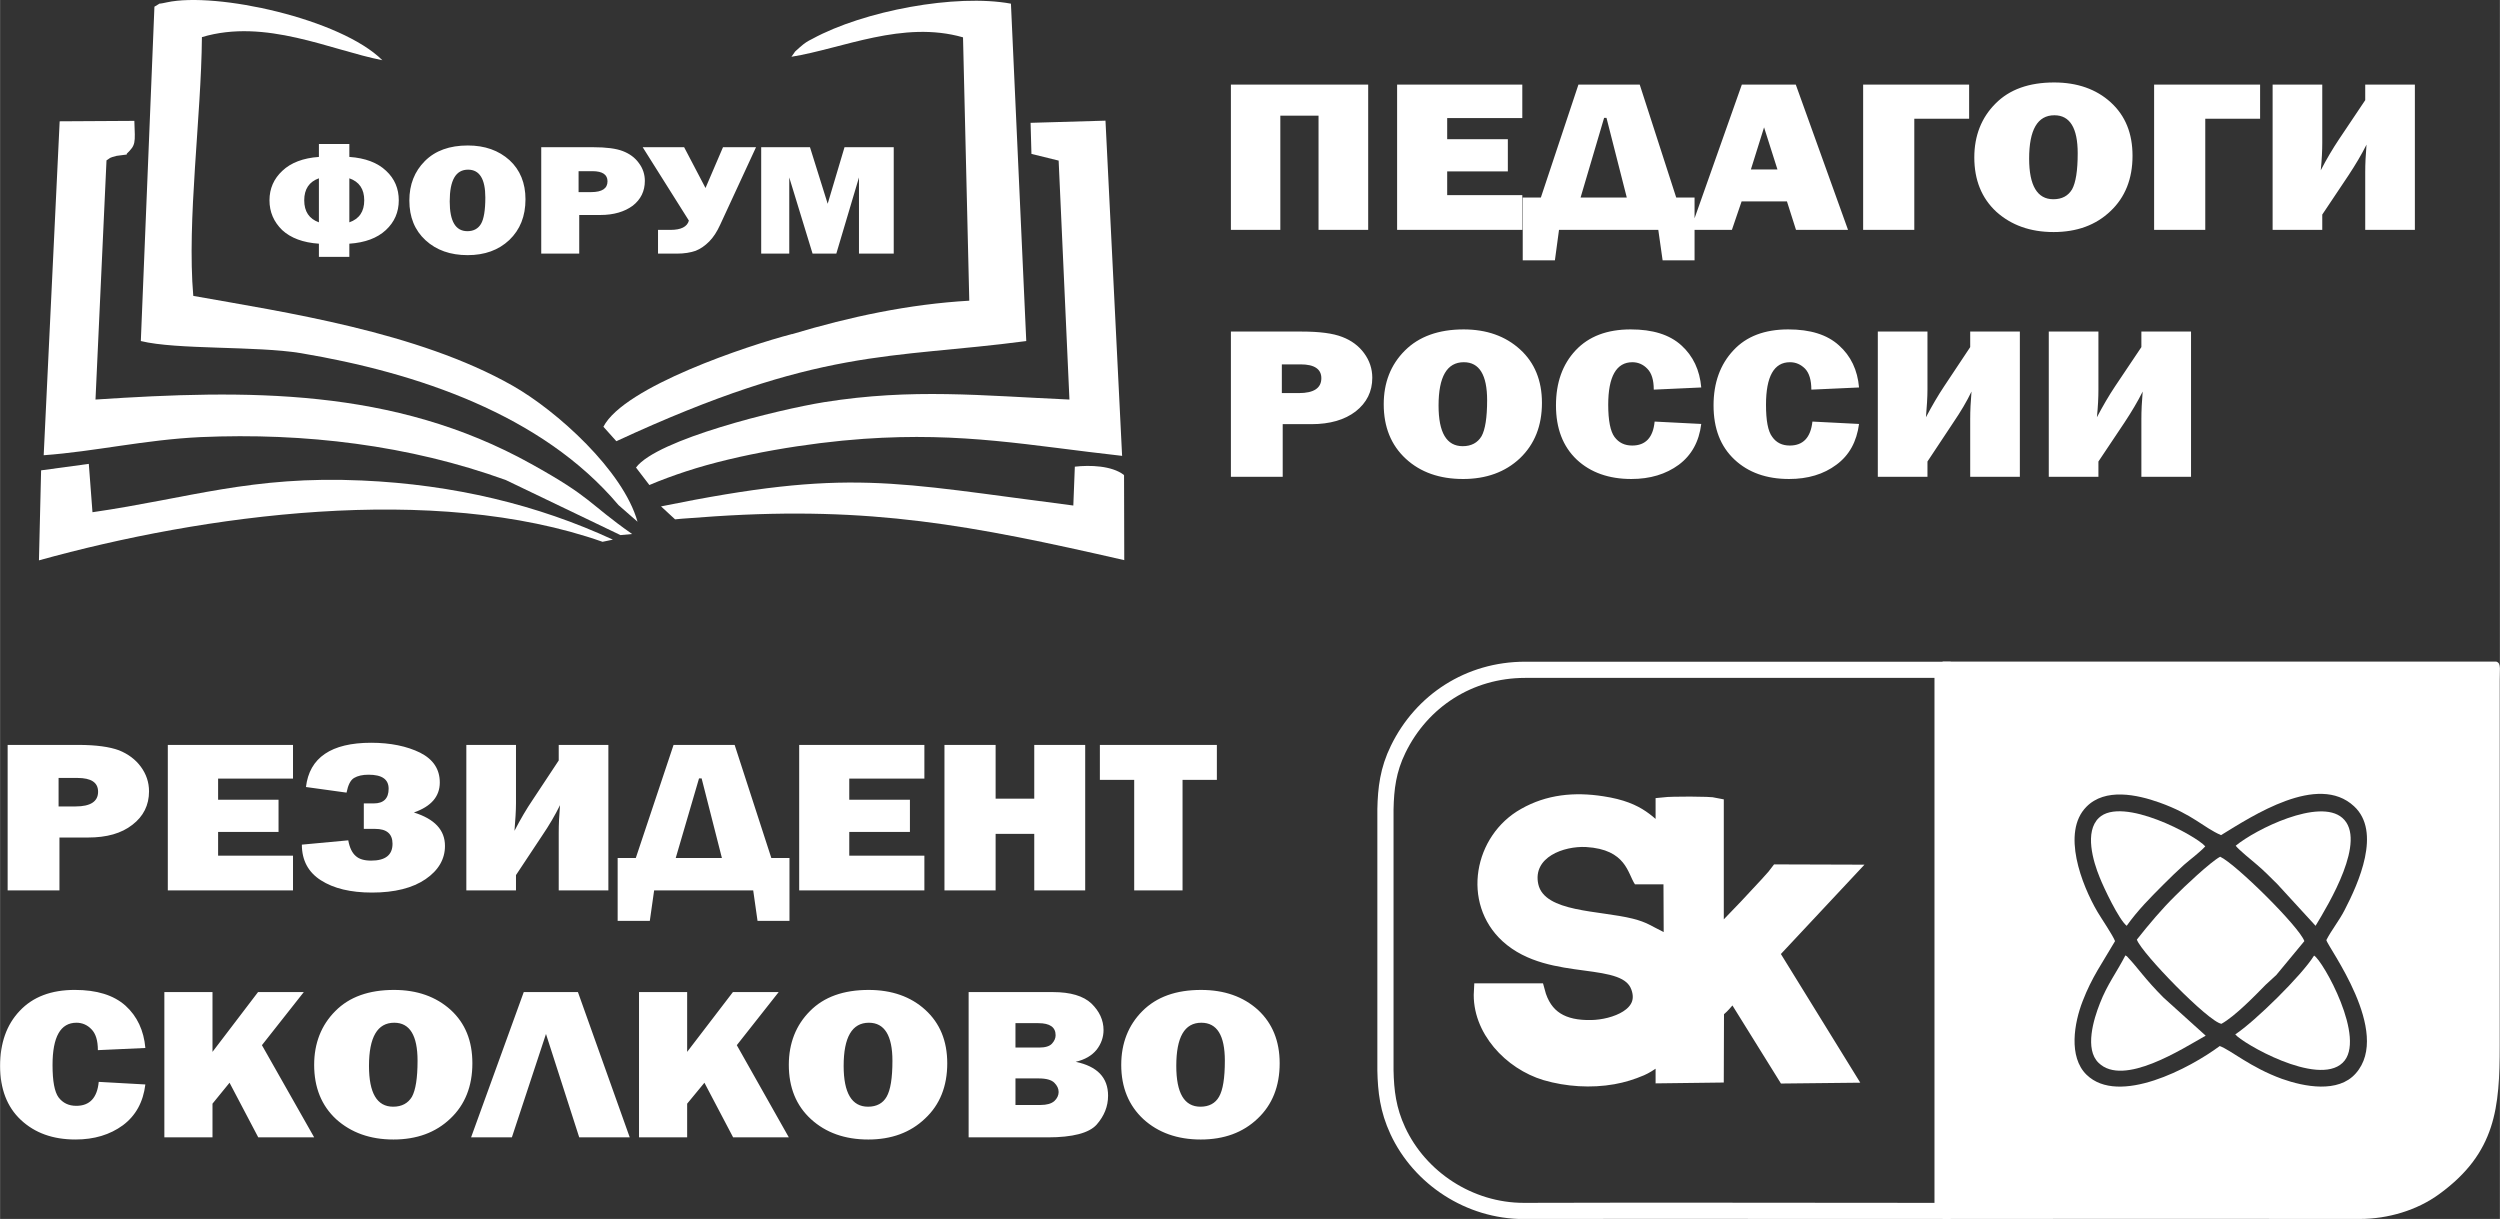
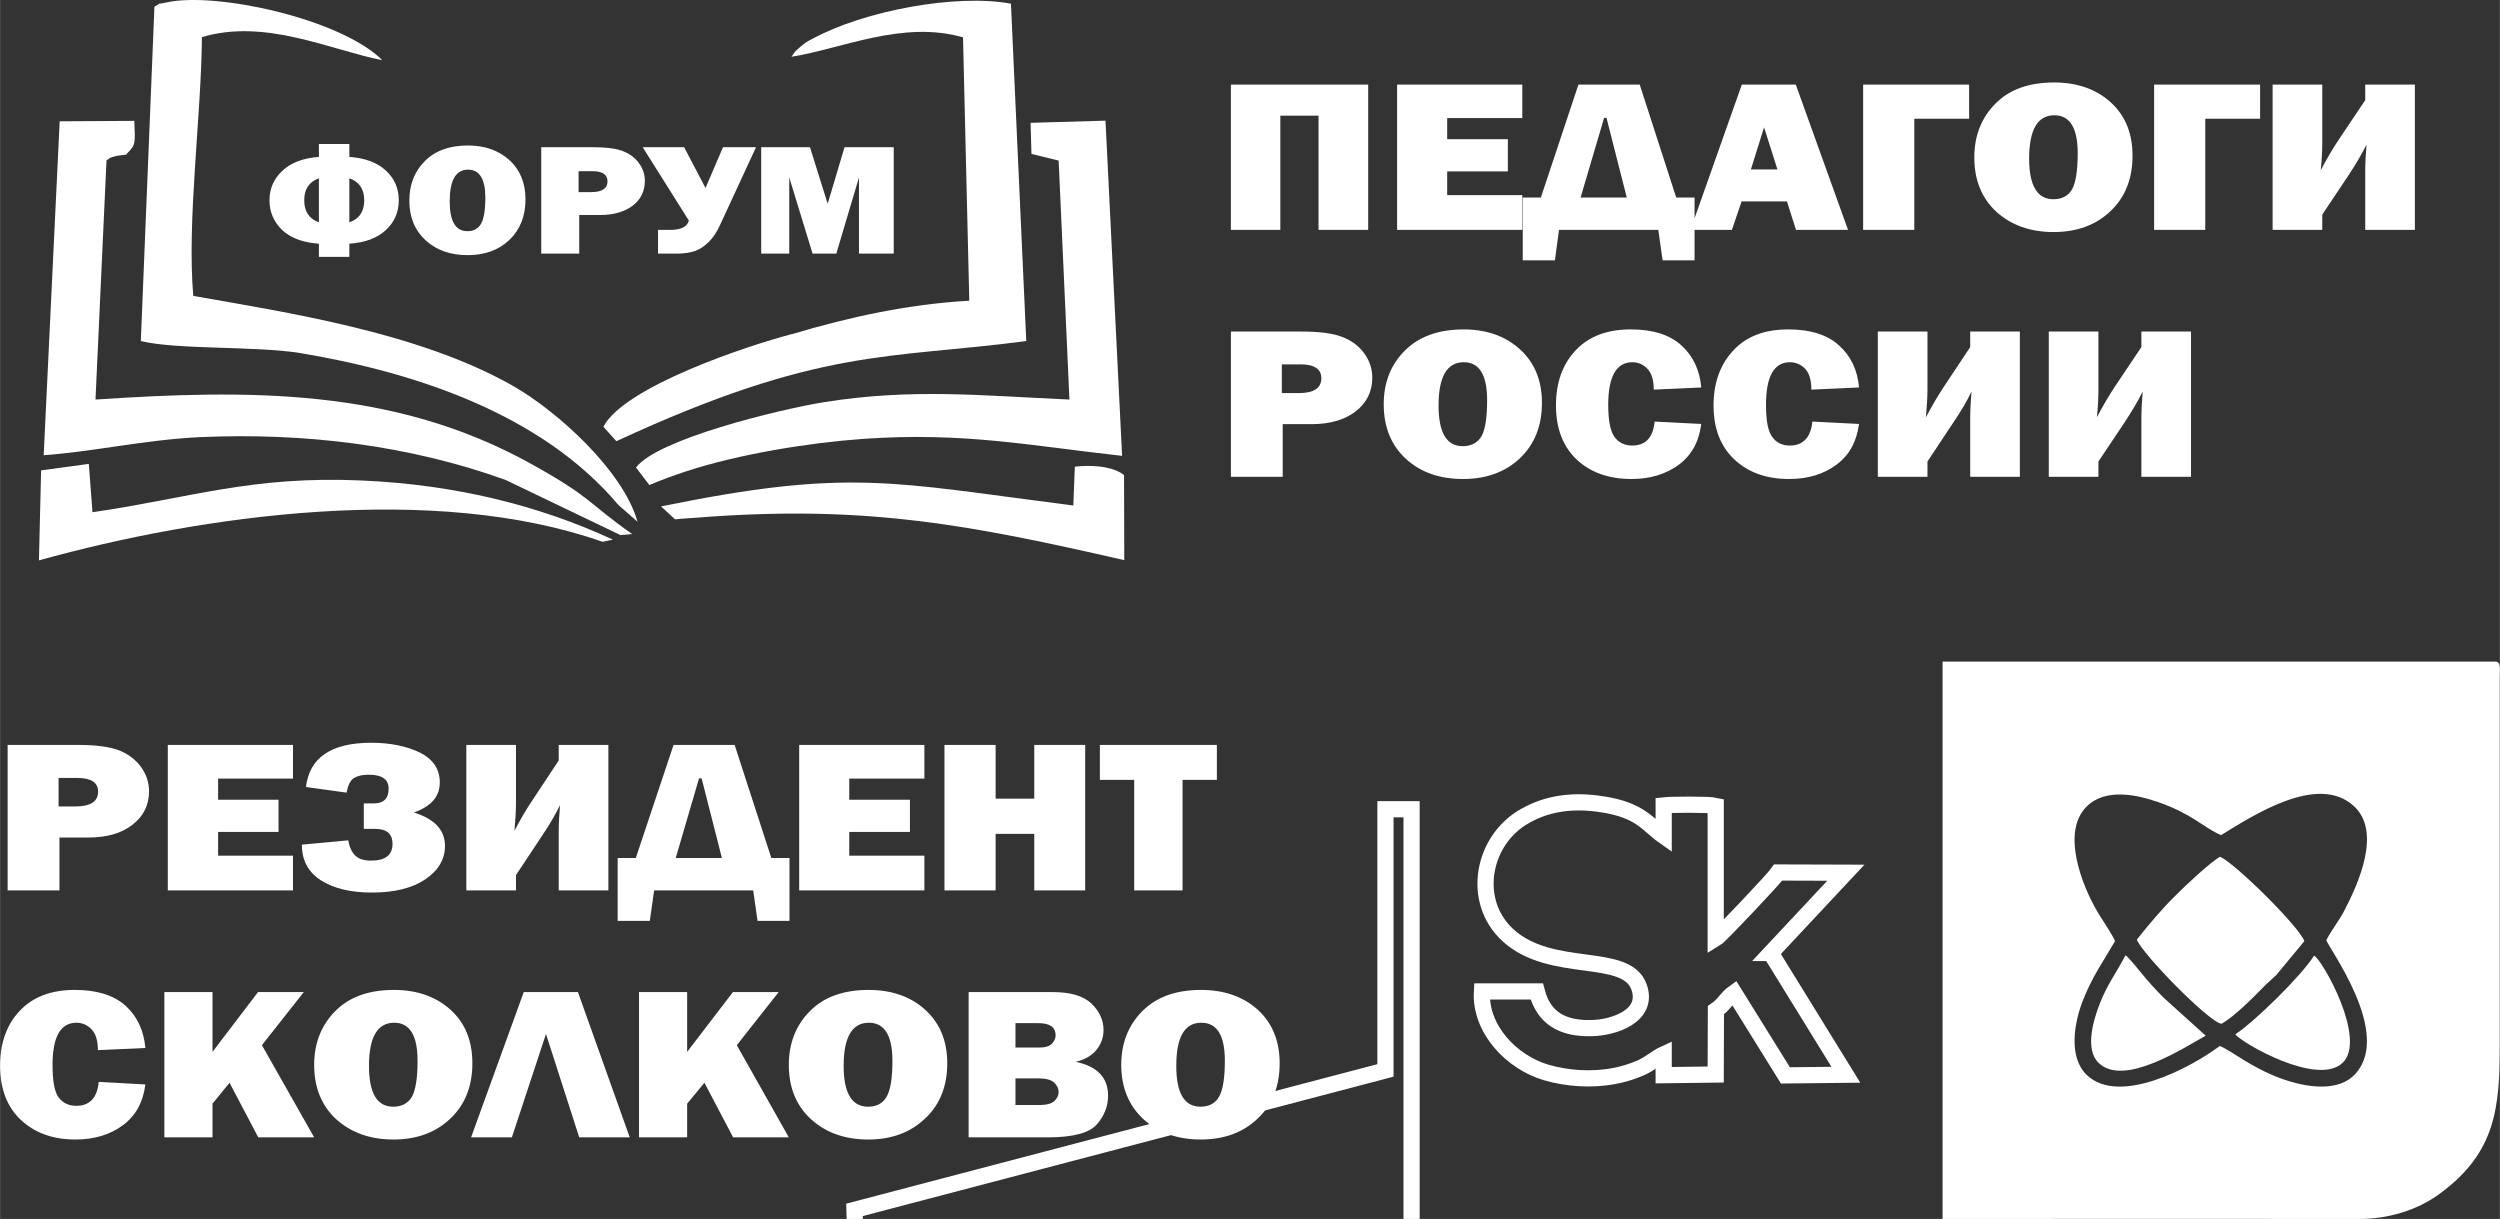
<svg xmlns="http://www.w3.org/2000/svg" xml:space="preserve" width="115.81mm" height="56.466mm" version="1.1" style="shape-rendering:geometricPrecision; text-rendering:geometricPrecision; image-rendering:optimizeQuality; fill-rule:evenodd; clip-rule:evenodd" viewBox="0 0 11581 5647">
  <rect x="0" y="0" width="11581" height="5647" fill="#333333" stroke="none" />
  <defs>
    <style type="text/css"> .str0 {stroke:white;stroke-width:75} .fil2 {fill:none} .fil3 {fill:white} .fil0 {fill:white} .fil1 {fill:white;fill-rule:nonzero} </style>
  </defs>
  <g id="Слой_x0020_1">
    <g id="_653935600">
      <g>
        <path class="fil0" d="M586 716c-8,1 -40,5 -46,6 -38,10 -26,8 -47,21l-51 1108c700,-46 1380,-57 2018,298 285,158 259,178 468,325l-54 5 -531 -255c-448,-162 -932,-220 -1414,-199 -257,12 -491,67 -727,84l74 -1547 346 -2c4,105 7,111 -35,152l0 1 0 2 -1 1z" />
        <path class="fil0" d="M896 1371c420,75 1038,166 1477,415 207,117 514,395 580,631l-88 -77c-355,-421 -937,-614 -1472,-704 -208,-34 -574,-15 -741,-56l63 -1549c43,-24 0,-7 57,-20 229,-50 806,76 999,268 -240,-47 -542,-195 -836,-107 -3,371 -70,848 -40,1199l0 -1 1 1z" />
        <path class="fil0" d="M5199 2112c-432,-48 -736,-111 -1198,-79 -255,18 -581,71 -824,151 -52,17 -118,41 -169,63l-62 -81c96,-130 656,-268 872,-303 408,-65 729,-30 1136,-12l-50 -1107 -126 -31 -4 -144 347 -10 77 1553 1 1 0 -1z" />
        <path class="fil0" d="M3669 1548c269,-81 543,-139 821,-155l-29 -1220c-279,-80 -558,52 -795,90 27,-36 4,-12 39,-44 24,-21 34,-27 58,-39 238,-130 665,-210 920,-163l71 1563c-635,84 -954,26 -1899,464l-60 -67c96,-186 672,-377 872,-429l1 0 0 -1 1 1z" />
        <path class="fil0" d="M2839 2500l-48 10c-782,-275 -1852,-125 -2611,86l10 -417 221 -30 17 224c449,-65 736,-170 1248,-147 428,19 815,113 1163,274l0 1 0 -1z" />
        <path class="fil0" d="M5207 2200l1 395c-712,-163 -1174,-250 -1896,-203l-153 11 -32 3 -65 -60c875,-178 1064,-112 1910,-4l7 -180c70,-8 171,-5 227,38l0 1 1 1 0 -2z" />
      </g>
      <path class="fil1" d="M5702 1065l0 -673 636 0 0 673 -230 0 0 -529 -177 0 0 529 -229 0zm1350 -161l0 161 -580 0 0 -673 580 0 0 155 -348 0 0 98 281 0 0 149 -281 0 0 110 348 0zm86 11l174 -523 284 0 169 523 85 0 0 291 -148 0 -20 -141 -460 0 -19 141 -149 0 0 -291 84 0zm184 0l214 0 -94 -369 -11 0 -109 369zm998 150l-42 -132 -210 0 -45 132 -192 0 238 -673 250 0 242 673 -241 0zm-209 -280l123 0 -62 -195 -61 195zm520 280l0 -673 491 0 0 158 -254 0 0 515 -237 0zm882 10c-108,0 -196,-32 -265,-94 -68,-63 -102,-147 -102,-252 0,-100 33,-184 98,-249 65,-66 156,-98 272,-98 107,0 195,31 262,92 68,62 101,144 101,248 0,106 -34,192 -102,256 -68,65 -156,97 -264,97zm-1 -152c41,0 69,-16 87,-46 17,-31 26,-86 26,-167 0,-117 -36,-176 -108,-176 -78,0 -117,67 -117,201 0,125 38,188 112,188zm467 142l0 -673 491 0 0 158 -254 0 0 515 -237 0zm779 -71l0 71 -230 0 0 -673 230 0 0 269c0,36 -2,79 -7,128 28,-54 56,-101 84,-143l122 -182 0 -72 230 0 0 673 -230 0 0 -267c0,-39 2,-81 6,-128 -23,46 -51,93 -84,143l-121 181zm-4816 971l0 244 -240 0 0 -673 328 0c82,0 145,8 188,25 42,16 76,41 101,75 25,34 38,72 38,114 0,64 -26,116 -77,156 -51,39 -119,59 -205,59l-133 0zm-4 -144l79 0c69,0 104,-23 104,-69 0,-42 -32,-64 -96,-64l-87 0 0 133zm839 398c-108,0 -197,-31 -265,-94 -68,-63 -102,-147 -102,-252 0,-100 32,-183 98,-249 65,-65 156,-98 272,-98 107,0 194,31 262,93 67,61 101,144 101,247 0,107 -34,192 -102,257 -68,64 -156,96 -264,96zm-1 -152c40,0 69,-16 87,-46 17,-30 26,-86 26,-167 0,-117 -36,-176 -108,-176 -78,0 -117,67 -117,201 0,125 37,188 112,188zm889 -114l216 11c-10,82 -45,145 -104,189 -60,44 -133,66 -220,66 -104,0 -189,-30 -253,-90 -64,-61 -96,-144 -96,-251 0,-105 30,-190 91,-255 61,-65 146,-97 255,-97 102,0 180,24 235,74 54,49 85,114 92,195l-220 10c0,-45 -10,-77 -30,-97 -19,-20 -43,-30 -69,-30 -74,0 -112,66 -112,197 0,73 10,123 29,149 20,27 47,40 82,40 62,0 97,-37 104,-111zm731 0l216 11c-11,82 -45,145 -105,189 -59,44 -132,66 -219,66 -105,0 -189,-30 -253,-90 -65,-61 -97,-144 -97,-251 0,-105 31,-190 92,-255 60,-65 145,-97 254,-97 102,0 180,24 235,74 55,49 86,114 93,195l-221 10c0,-45 -10,-77 -29,-97 -20,-20 -43,-30 -70,-30 -74,0 -111,66 -111,197 0,73 9,123 29,149 19,27 46,40 81,40 62,0 97,-37 105,-111zm533 185l0 71 -230 0 0 -673 230 0 0 269c0,36 -3,79 -7,128 28,-53 56,-101 84,-143l121 -182 0 -72 230 0 0 673 -230 0 0 -267c0,-39 2,-81 6,-128 -22,46 -50,93 -84,143l-120 181zm792 0l0 71 -230 0 0 -673 230 0 0 269c0,36 -2,79 -7,128 28,-53 56,-101 84,-143l122 -182 0 -72 230 0 0 673 -230 0 0 -267c0,-39 2,-81 6,-128 -23,46 -51,93 -84,143l-121 181z" />
      <path class="fil1" d="M1477 1129c-73,-5 -130,-26 -170,-63 -39,-38 -59,-84 -59,-138 0,-54 20,-100 60,-137 39,-37 96,-59 169,-64l0 -60 141 0 0 60c74,5 131,27 170,64 40,37 59,83 59,137 0,55 -20,101 -60,138 -40,37 -96,58 -169,63l0 61 -141 0 0 -61zm0 -303c-45,16 -68,50 -68,102 0,52 23,86 68,102l0 -204zm141 204c46,-16 69,-50 69,-102 0,-52 -23,-86 -69,-102l0 204zm548 152c-80,0 -145,-23 -195,-69 -50,-46 -75,-107 -75,-184 0,-74 24,-135 72,-183 48,-48 114,-72 199,-72 79,0 143,23 193,68 49,45 74,106 74,181 0,79 -25,141 -75,189 -50,47 -114,70 -193,70zm-1 -111c29,0 50,-12 63,-34 13,-22 20,-63 20,-122 0,-86 -27,-129 -80,-129 -57,0 -85,49 -85,147 0,92 27,138 82,138zm518 -75l0 179 -176 0 0 -493 241 0c60,0 106,6 137,18 31,12 56,30 74,55 19,25 28,53 28,83 0,48 -19,86 -56,115 -38,28 -88,43 -150,43l-98 0zm-3 -106l58 0c51,0 76,-17 76,-50 0,-31 -23,-47 -70,-47l-64 0 0 97zm511 132l-214 -340 192 0 99 189 81 -189 153 0 -166 359c-15,33 -32,59 -51,78 -19,19 -40,34 -63,43 -23,8 -52,13 -87,13l-87 0 0 -110 58 0c48,0 77,-14 85,-43zm949 -340l0 493 -161 0 0 -353 -105 353 -110 0 -108 -353 0 353 -130 0 0 -493 226 0 82 262 78 -262 228 0z" />
    </g>
-     <path class="fil2 str0" d="M8203 4415l348 564 -280 3 -238 -383c-34,24 -46,55 -84,81l-1 298 -241 3 0 -97c-31,14 -65,45 -106,63 -42,18 -84,31 -129,39 -101,18 -212,11 -311,-18 -160,-48 -306,-201 -296,-375l254 0c33,126 121,173 254,170 104,-2 267,-57 220,-190 -59,-168 -405,-56 -607,-240 -173,-158 -120,-442 79,-553 109,-62 229,-74 357,-54 179,27 211,95 285,147l0 -142c36,-4 211,-5 241,2l0 615c20,-12 270,-277 290,-306l313 1 -348 372zm-1785 544l0 -129 0 -7 0 -939 0 -8 0 -127c2,-96 12,-182 59,-278 109,-224 329,-368 588,-368 605,0 1209,0 1813,0l31 0 30 0 30 0 30 0 0 2507 -30 0 -30 0c-627,0 -1254,-2 -1880,0 -252,0 -482,-152 -584,-372 -45,-97 -55,-183 -57,-279z" />
+     <path class="fil2 str0" d="M8203 4415l348 564 -280 3 -238 -383c-34,24 -46,55 -84,81l-1 298 -241 3 0 -97c-31,14 -65,45 -106,63 -42,18 -84,31 -129,39 -101,18 -212,11 -311,-18 -160,-48 -306,-201 -296,-375l254 0c33,126 121,173 254,170 104,-2 267,-57 220,-190 -59,-168 -405,-56 -607,-240 -173,-158 -120,-442 79,-553 109,-62 229,-74 357,-54 179,27 211,95 285,147l0 -142c36,-4 211,-5 241,2l0 615c20,-12 270,-277 290,-306l313 1 -348 372zm-1785 544l0 -129 0 -7 0 -939 0 -8 0 -127l31 0 30 0 30 0 30 0 0 2507 -30 0 -30 0c-627,0 -1254,-2 -1880,0 -252,0 -482,-152 -584,-372 -45,-97 -55,-183 -57,-279z" />
    <path class="fil0" d="M10289 3869c147,-90 449,-289 616,-134 128,118 22,355 -44,482 -24,47 -61,93 -84,138 5,31 306,427 136,618 -81,92 -238,62 -342,25 -146,-53 -236,-133 -288,-152 -137,102 -468,278 -617,133 -85,-83 -57,-241 -18,-341 43,-112 92,-178 150,-278 -10,-27 -62,-103 -81,-135 -74,-126 -168,-369 -52,-487 87,-89 235,-57 339,-20 156,56 201,114 285,151zm1134 -804l141 0c13,4 16,13 17,31 0,18 -1,39 -1,57l0 1690c0,287 -17,497 -279,688 -103,76 -239,116 -368,116 -614,-1 -1229,0 -1844,0l-30 0 -30 0 -30 0 0 -2582 2424 0z" />
-     <path class="fil0" d="M7707 4318c-58,-28 -76,-45 -143,-62 -156,-39 -409,-29 -438,-160 -27,-125 118,-177 221,-172 188,11 193,124 227,173l132 0 1 221zm843 -285l-312 0c-20,29 -270,302 -291,314l0 -632c-29,-8 -204,-7 -240,-2l-1 145c-73,-53 -105,-123 -284,-151 -128,-20 -248,-8 -358,55 -198,115 -252,407 -79,570 203,190 548,74 608,247 47,137 -117,194 -221,196 -133,3 -221,-45 -254,-176l-254 0c-9,179 136,338 297,386 98,30 209,38 311,20 44,-9 86,-22 128,-41 41,-19 75,-51 107,-65l0 101 240 -3 1 -307c38,-27 50,-60 84,-84l238 394 281 -3 -349 -580 348 -384z" />
    <path class="fil3" d="M9899 4353c22,63 333,382 392,390 63,-35 155,-130 205,-181 17,-16 31,-29 49,-45l130 -157c-23,-66 -317,-357 -390,-391 -45,24 -171,143 -208,181 -63,62 -121,131 -178,203z" />
-     <path class="fil3" d="M10357 3918c12,17 76,69 96,86 37,31 62,58 97,92l177 193c61,-101 241,-398 124,-500 -107,-93 -402,53 -494,129z" />
-     <path class="fil3" d="M9852 4289c51,-72 111,-132 172,-193 34,-34 58,-57 93,-89 31,-27 72,-57 99,-86 -41,-49 -385,-235 -493,-132 -67,64 -27,201 4,276 18,46 89,196 125,224z" />
    <path class="fil3" d="M10355 4792c30,39 380,243 497,132 115,-108 -93,-477 -132,-497 -56,91 -274,305 -365,365z" />
    <path class="fil3" d="M10218 4798l-195 -176c-85,-85 -121,-140 -162,-183 -12,-13 -3,-5 -15,-13 -40,78 -84,134 -118,222 -29,73 -72,213 -6,276 115,112 387,-65 496,-126z" />
    <path class="fil2" d="M7707 4318l-1 -221 -132 0c-34,-49 -39,-162 -227,-173 -103,-5 -248,47 -221,172 29,131 282,121 438,160 67,17 85,34 143,62z" />
    <path class="fil1" d="M275 3880l0 245 -240 0 0 -674 328 0c82,0 145,9 188,25 42,17 76,42 101,76 25,34 38,72 38,114 0,64 -26,116 -77,155 -51,40 -119,59 -205,59l-133 0zm-4 -144l79 0c69,0 104,-23 104,-68 0,-43 -32,-64 -96,-64l-87 0 0 132zm1086 228l0 161 -580 0 0 -674 580 0 0 156 -347 0 0 98 280 0 0 149 -280 0 0 110 347 0zm41 -51l215 -20c6,34 18,58 34,72 16,15 40,22 72,22 66,0 99,-26 99,-78 0,-46 -27,-69 -80,-69l-53 0 0 -118 46 0c46,0 69,-23 69,-68 0,-44 -31,-65 -93,-65 -28,0 -50,5 -67,15 -17,10 -28,33 -35,68l-188 -26c16,-136 117,-205 302,-205 90,0 166,16 227,46 61,31 91,77 91,138 0,65 -40,111 -120,139 96,30 144,81 144,155 0,61 -30,113 -90,154 -60,41 -143,62 -248,62 -99,0 -178,-19 -237,-57 -58,-37 -88,-92 -88,-165zm992 141l0 71 -230 0 0 -674 230 0 0 270c0,36 -3,78 -7,128 28,-54 56,-102 84,-143l121 -183 0 -72 230 0 0 674 -230 0 0 -268c0,-38 2,-80 6,-127 -22,45 -50,93 -84,143l-120 181zm555 -79l175 -524 283 0 170 524 84 0 0 291 -148 0 -20 -141 -459 0 -20 141 -149 0 0 -291 84 0zm185 0l214 0 -94 -369 -12 0 -108 369zm1152 -11l0 161 -580 0 0 -674 580 0 0 156 -348 0 0 98 281 0 0 149 -281 0 0 110 348 0zm745 -513l0 674 -236 0 0 -262 -179 0 0 262 -237 0 0 -674 237 0 0 249 179 0 0 -249 236 0zm451 162l0 512 -224 0 0 -512 -159 0 0 -162 542 0 0 162 -159 0zm-5021 1399l216 12c-10,82 -45,145 -104,189 -60,44 -133,66 -220,66 -104,0 -188,-30 -253,-91 -64,-60 -96,-144 -96,-250 0,-105 30,-191 91,-255 61,-65 146,-97 255,-97 102,0 180,24 235,73 54,49 85,115 92,196l-220 10c0,-45 -10,-77 -30,-97 -19,-20 -43,-30 -69,-30 -74,0 -111,65 -111,196 0,74 9,124 28,150 20,26 47,39 82,39 62,0 97,-37 104,-111zm998 257l-259 0 -133 -253 -79 97 0 156 -223 0 0 -673 223 0 0 277 211 -277 212 0 -194 246 242 427zm367 10c-108,0 -196,-32 -265,-94 -68,-63 -102,-147 -102,-252 0,-100 33,-184 98,-249 65,-66 156,-98 272,-98 107,0 194,31 262,92 68,62 101,144 101,248 0,106 -34,192 -102,256 -68,65 -156,97 -264,97zm-1 -152c40,0 69,-16 87,-46 17,-31 26,-86 26,-167 0,-117 -36,-176 -108,-176 -78,0 -117,67 -117,200 0,126 37,189 112,189zm550 142l-189 0 244 -673 251 0 240 673 -234 0 -154 -479 -158 479zm1283 0l-258 0 -133 -253 -80 97 0 156 -223 0 0 -673 223 0 0 277 212 -277 212 0 -194 246 241 427zm368 10c-109,0 -197,-32 -265,-94 -69,-63 -103,-147 -103,-252 0,-100 33,-184 98,-249 65,-66 156,-98 272,-98 107,0 195,31 262,92 68,62 102,144 102,248 0,106 -34,192 -103,256 -68,65 -156,97 -263,97zm-1 -152c40,0 69,-16 86,-46 18,-31 27,-86 27,-167 0,-117 -37,-176 -109,-176 -78,0 -117,67 -117,200 0,126 38,189 113,189zm466 142l0 -673 391 0c81,0 141,18 178,53 37,36 56,77 56,123 0,33 -11,64 -32,91 -22,27 -54,46 -97,56 100,21 150,73 150,157 0,50 -18,94 -53,134 -35,39 -111,59 -226,59l-367 0zm217 -416l110 0c28,0 48,-6 59,-18 11,-12 17,-25 17,-39 0,-37 -26,-56 -80,-56l-106 0 0 113zm0 266l116 0c29,0 50,-6 64,-18 13,-12 20,-27 20,-42 0,-16 -7,-30 -20,-43 -13,-13 -37,-20 -72,-20l-108 0 0 123zm858 160c-108,0 -197,-32 -265,-94 -68,-63 -103,-147 -103,-252 0,-100 33,-184 98,-249 66,-66 156,-98 272,-98 108,0 195,31 263,92 67,62 101,144 101,248 0,106 -34,192 -102,256 -68,65 -156,97 -264,97zm-1 -152c40,0 69,-16 86,-46 18,-31 27,-86 27,-167 0,-117 -36,-176 -109,-176 -78,0 -116,67 -116,200 0,126 37,189 112,189z" />
  </g>
</svg>